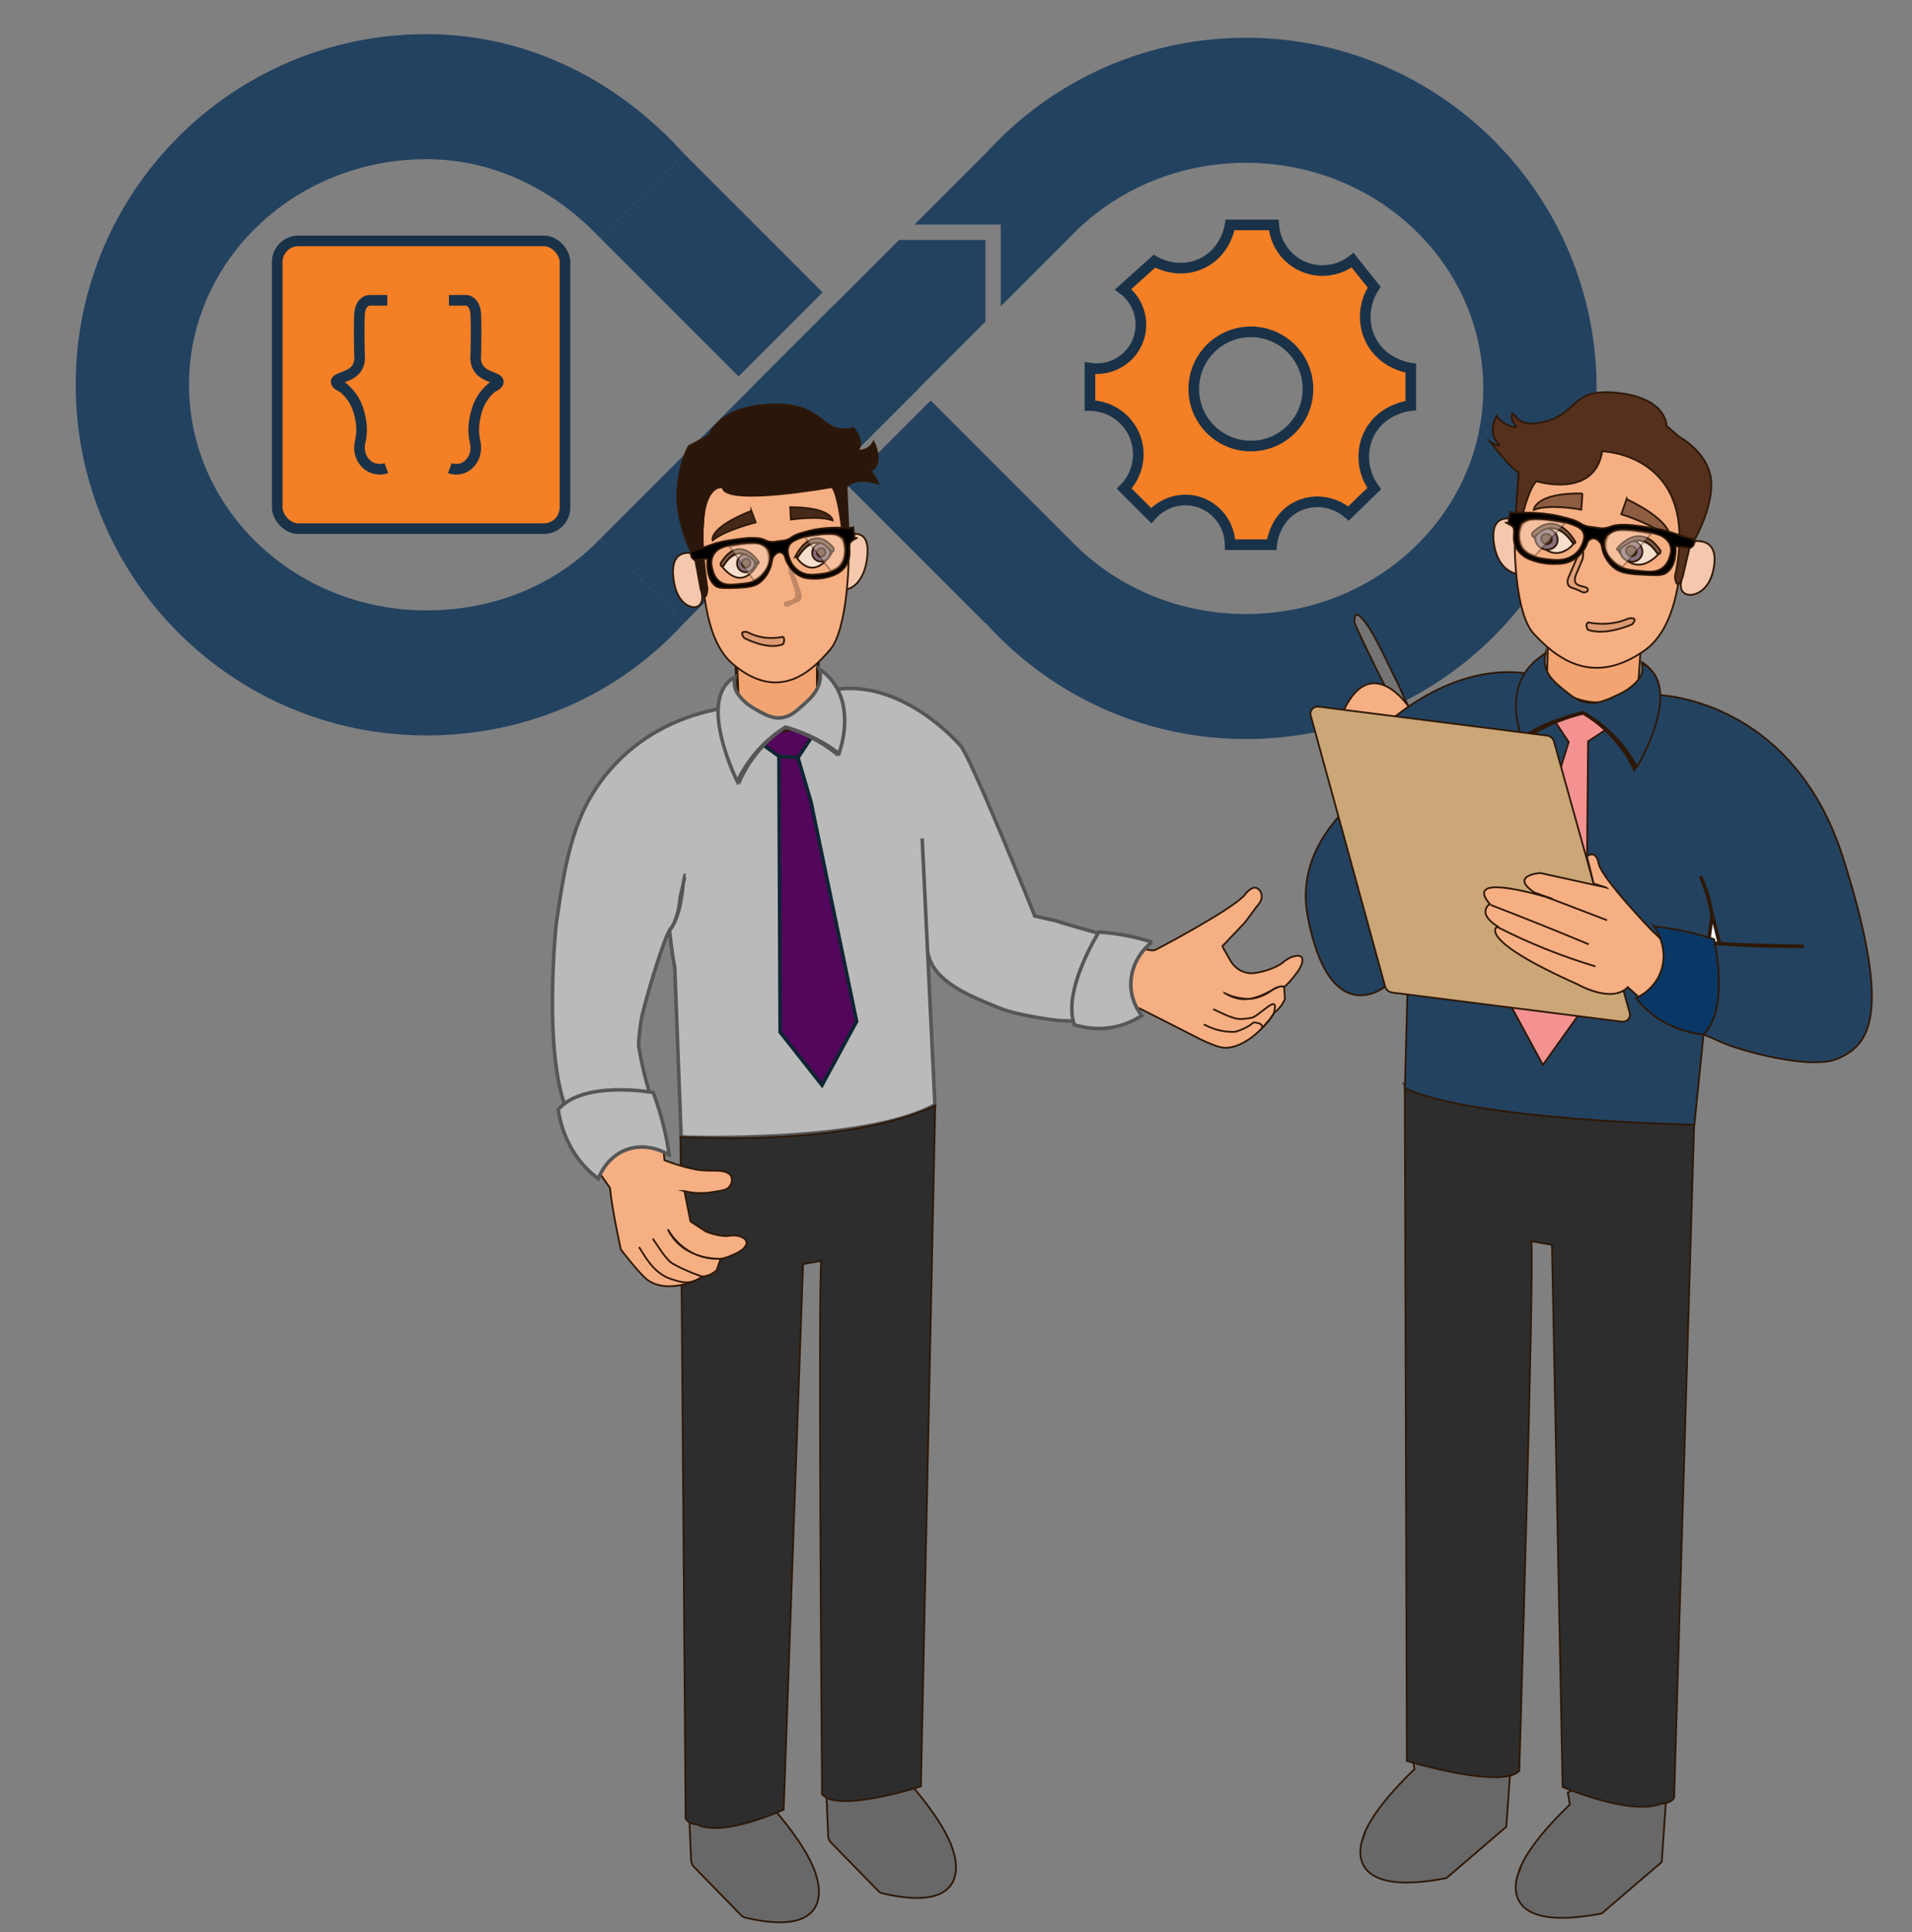
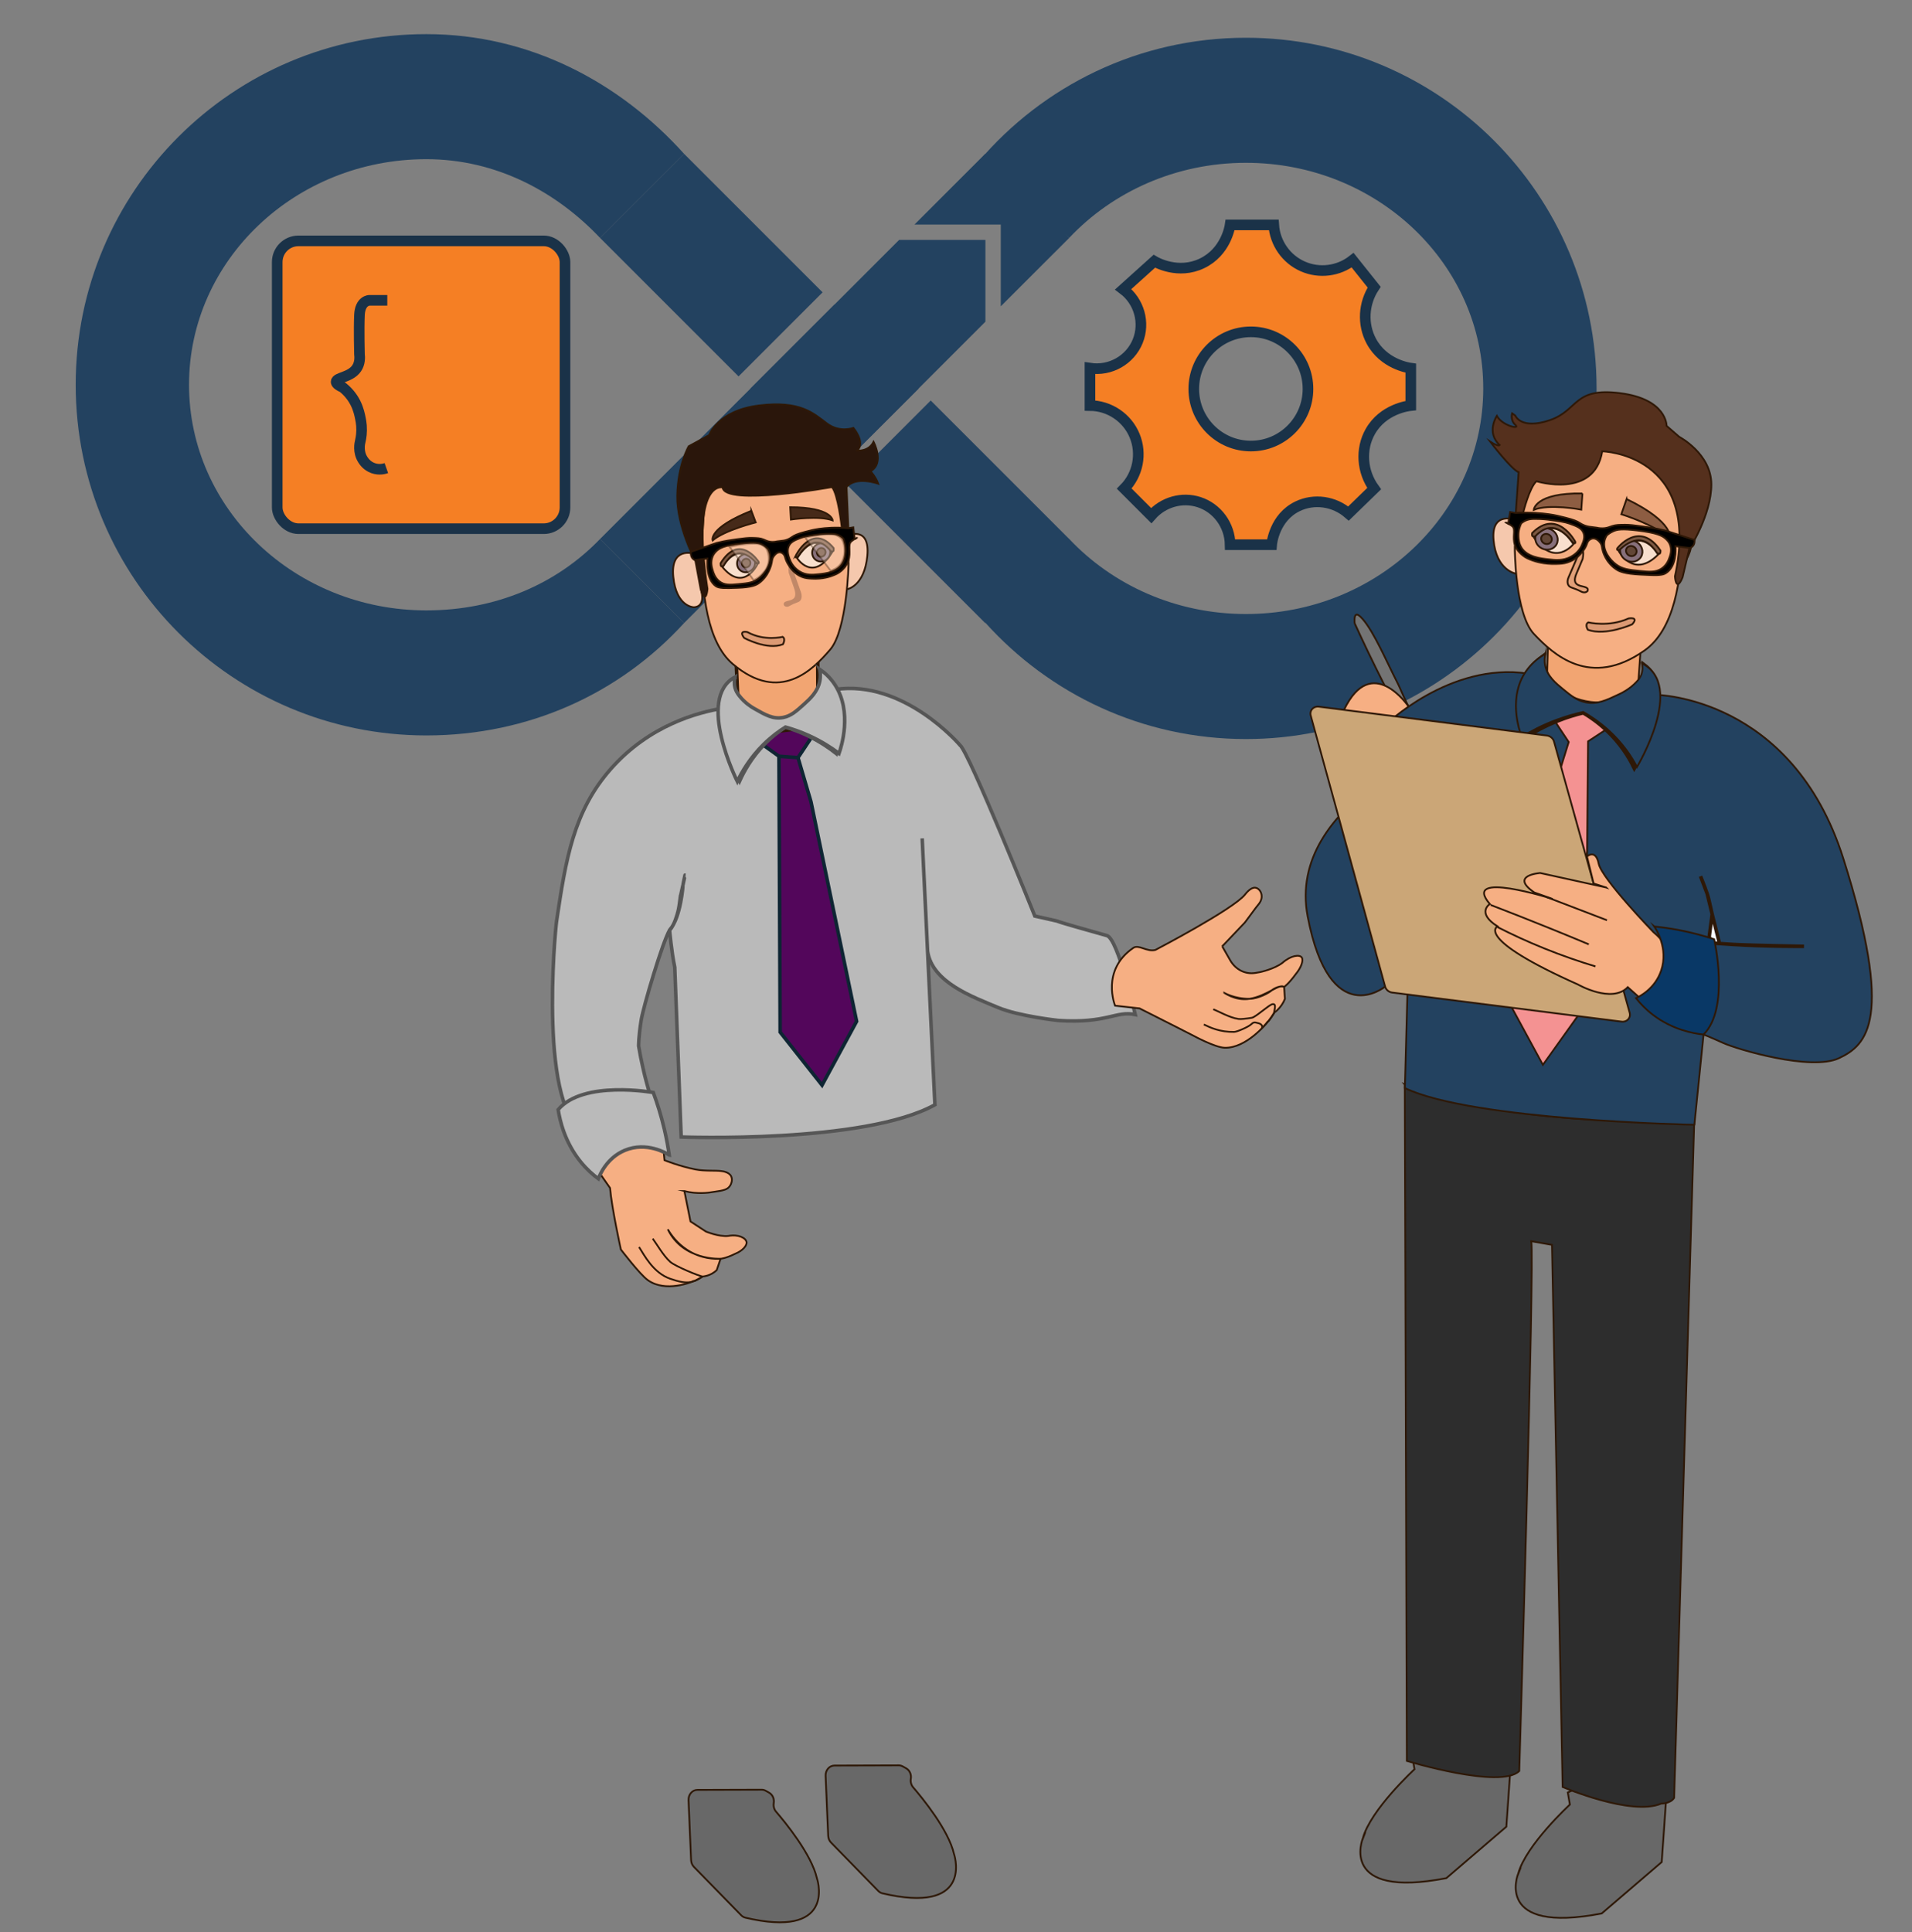
<svg xmlns="http://www.w3.org/2000/svg" id="Layer_1" data-name="Layer 1" viewBox="0 0 1079.68 1091">
  <rect x="0" y="0" width="1079.68" height="1091" fill="#808080" stroke="none" />
  <defs>
    <style>
      .cls-1 {
        fill: #747474;
      }

      .cls-1, .cls-2, .cls-3, .cls-4, .cls-5, .cls-6, .cls-7, .cls-8, .cls-9, .cls-10, .cls-11, .cls-12, .cls-13, .cls-14, .cls-15, .cls-16, .cls-17, .cls-18, .cls-19, .cls-20, .cls-21, .cls-22, .cls-23, .cls-24, .cls-25, .cls-26, .cls-27, .cls-28, .cls-29 {
        stroke-miterlimit: 10;
      }

      .cls-1, .cls-2, .cls-3, .cls-4, .cls-5, .cls-6, .cls-8, .cls-9, .cls-10, .cls-11, .cls-13, .cls-14, .cls-15, .cls-16, .cls-17, .cls-18, .cls-19, .cls-20, .cls-21, .cls-22, .cls-23, .cls-24, .cls-25, .cls-27, .cls-28, .cls-29 {
        stroke: #2e1807;
      }

      .cls-2, .cls-6, .cls-12, .cls-26 {
        stroke-width: 2px;
      }

      .cls-2, .cls-18 {
        fill: #f2a572;
      }

      .cls-3 {
        fill: #87707b;
      }

      .cls-4 {
        fill: #dc9a74;
      }

      .cls-5 {
        fill: #f49292;
      }

      .cls-6, .cls-10 {
        fill: #f8f8fe;
      }

      .cls-30 {
        fill: #c18868;
      }

      .cls-7 {
        fill: #f57f24;
        stroke: #1a3248;
        stroke-width: 6px;
      }

      .cls-31, .cls-25 {
        fill: #234260;
      }

      .cls-9 {
        fill: #7c5842;
      }

      .cls-10 {
        stroke-width: 3px;
      }

      .cls-11 {
        fill: #2a160b;
      }

      .cls-12 {
        fill: #bababa;
        stroke: #565656;
      }

      .cls-13 {
        fill: #cba677;
      }

      .cls-14 {
        fill: #2d2d2d;
      }

      .cls-15 {
        fill: #093866;
      }

      .cls-16 {
        fill: #686868;
      }

      .cls-17 {
        fill: #f6af83;
      }

      .cls-19 {
        fill: #e19f77;
      }

      .cls-20 {
        fill: none;
      }

      .cls-21, .cls-22 {
        fill: #f8dfcd;
      }

      .cls-22 {
        opacity: .36;
      }

      .cls-23 {
        fill: #462a19;
      }

      .cls-24 {
        fill: #55301d;
      }

      .cls-26 {
        fill: #53065b;
        stroke: #0e2533;
      }

      .cls-27 {
        fill: #f5c8ad;
      }

      .cls-28 {
        fill: #8d5d42;
      }

      .cls-29 {
        fill: #624636;
      }
    </style>
  </defs>
  <g>
    <path class="cls-31" d="M386.28,351.81l-47.46-47.46c-24.5,25.48-58.91,40.31-98.08,40.31-74.01,0-134-57.04-134-127.39s59.99-127.39,134-127.39c39.56,0,73.55,18.52,98.08,44.43l47.46-47.46h0c-36.24-40.28-87.08-67.58-145.54-67.58-109.35,0-198,88.65-198,198s88.65,198,198,198c57.95,0,109.33-23.78,145.54-63.46h0Z" />
    <path class="cls-31" d="M603.78,134.31c24.53-26.01,60.15-42.38,99.79-42.38,74.01,0,134,57.04,134,127.39s-59.99,127.39-134,127.39c-39.71,0-75.38-16.43-99.92-42.52l-47.33,47.33h0c36.25,40.35,88.74,65.79,147.25,65.79,109.35,0,198-88.65,198-198S812.92,21.32,703.57,21.32c-60.56,0-114.76,27.2-151.08,70.04" />
    <rect class="cls-31" x="507.39" y="233.67" width="67.11" height="110.62" transform="translate(-45.9 467.15) rotate(-45)" />
    <g>
      <rect class="cls-31" x="368.11" y="94.38" width="67.11" height="110.62" transform="translate(11.8 327.86) rotate(-45)" />
      <rect class="cls-31" x="437.75" y="185.76" width="67.11" height="67.16" transform="translate(-17.05 397.51) rotate(-45)" />
    </g>
    <path class="cls-7" d="M774.37,192.65c-5.11-9.52-4.48-21.25,1.6-30.49-4.05-5.08-8.1-10.16-12.15-15.24-8.02,6.25-18.85,7.61-28.14,3.52-9.39-4.14-15.73-13.19-16.42-23.45h-24.62c-.16,1.12-2.41,15.21-15.83,21.69-13.51,6.53-26.02-.61-26.97-1.17-5.86,5.28-11.73,10.55-17.59,15.83,9.06,6.81,12.42,18.91,8.21,29.31-4.31,10.64-15.52,17-26.97,15.24v21.11c11.03,.1,20.99,6.81,25.21,17,4.23,10.21,1.91,22.03-5.86,29.9,5.08,5.08,10.16,10.16,15.24,15.24,6.76-7.7,17.4-10.7,26.97-7.62,10.27,3.3,17.41,13,17.59,24.04h23.45c.05-.65,1.5-15.36,14.66-21.69,9.34-4.49,20.68-2.89,28.73,4.1,4.83-4.69,9.66-9.38,14.49-14.07-6.96-9.66-7.81-22.3-2.18-32.24,7.23-12.77,21.43-14.51,22.86-14.66v-21.11c-1.44-.2-15.35-2.33-22.28-15.24Zm-68.01,59.21c-17.81,0-32.25-14.44-32.25-32.25s14.44-32.24,32.25-32.24,32.24,14.44,32.24,32.24-14.44,32.25-32.24,32.25Z" />
    <g>
      <rect class="cls-7" x="156.54" y="136.01" width="162.51" height="162.51" rx="12" ry="12" />
      <path class="cls-7" d="M218.7,169.58h-10.11s-5.23,0-5.6,8.29c-.37,8.29,0,21.97,0,21.97,.26,2.19,.26,5.34-1.53,8.03-3.51,5.28-11.54,5.16-11.64,7.69-.03,.71,.57,1.79,3.79,3.21,3.98,3.26,6.06,6.69,7.1,8.75,1.78,3.54,2.46,6.93,2.84,8.89,.19,.96,.44,2.26,.57,3.96,.28,3.69-.19,6.77-.69,8.88-.24,.94-1.42,5.87,1.52,10.4,.58,.89,2.28,3.43,5.7,4.67,3.54,1.28,6.61,.32,7.52,0" />
-       <path class="cls-7" d="M253.5,169.58h9.78s5.06,0,5.41,8.29c.35,8.29,0,21.97,0,21.97-.25,2.19-.25,5.34,1.48,8.03,3.4,5.28,11.16,5.16,11.25,7.69,.03,.71-.55,1.79-3.67,3.21-3.85,3.26-5.86,6.69-6.86,8.75-1.73,3.54-2.38,6.93-2.75,8.89-.18,.96-.43,2.26-.56,3.96-.28,3.69,.19,6.77,.67,8.88,.23,.94,1.37,5.87-1.47,10.4-.56,.89-2.21,3.43-5.51,4.67-3.42,1.28-6.39,.32-7.27,0" />
    </g>
    <g>
      <polygon class="cls-31" points="556.45 126.79 565.12 126.79 565.12 135.46 565.12 172.97 603.79 134.31 556.33 86.85 516.39 126.79 556.45 126.79" />
      <polygon class="cls-31" points="556.45 135.46 507.72 135.46 338.82 304.36 386.28 351.81 556.45 181.64 556.45 135.46" />
    </g>
  </g>
  <g>
    <path class="cls-16" d="M857.29,1057.99s-13.99,34.31,47.19,22.45l33.87-29.04,2.92-41.59-48.7-1.07-7.26,3.39,1.17,6.82s-24.74,22.75-29.2,39.05Z" />
    <path class="cls-16" d="M769.55,1038.05s-13.99,34.31,47.19,22.45l33.87-29.04,2.92-41.59-48.7-1.07-7.26,3.39,1.17,6.82s-24.74,22.75-29.2,39.05Z" />
    <path class="cls-1" d="M764.95,351.96c-.09-.96-.38-4.46,.96-4.88,.66-.2,1.69,.34,3.44,2.31,6.52,7.37,13.75,24.41,19.33,35.28,2.76,5.38,4.7,11.11,7.9,16.28,.72,1.17,1.9,2.96,2.35,5.53,0,0,.23,1.29,0,6.75h0l-3.54-.65h0c-4.89-8.91-9.78-18.15-14.63-27.74-5.68-11.24-10.94-22.22-15.81-32.89Z" />
    <path class="cls-14" d="M793.26,612.39l1.16,381.92s52.97,16.12,63.49,5.69c0,0,8.69-288.91,6.78-299.15l11.7,2.07,6.01,306.1s38.83,16.65,55.69,9.37c0,0,5.18,.07,7.27-3.2l11.35-382.1s-105.92,4.23-163.46-20.71Z" />
    <path class="cls-17" d="M795.41,398.98s-20.75-30.84-36.48,1.85c-15.73,32.69,27.3,5.59,27.3,5.59l9.18-7.44Z" />
    <path class="cls-25" d="M956.77,635.09h0s-125.38-2.36-163.46-20.71l2.31-85.89-13.46,28.6s-31.26,25.54-43.73-39.62c-12.47-65.16,83.21-98.92,83.21-98.92l-40-8.6s36.87-36.3,81.08-29.63c44.21,6.68,72.67,12.05,72.67,12.05,0,0,76.5,.87,105.43,92.18,28.92,91.31,13.36,105.52-2.35,112.94-15.71,7.42-57.31-4.91-65.42-8.58-8.11-3.67-11.09-4.75-11.09-4.75l-5.17,50.92Z" />
-     <path class="cls-27" d="M955.52,305.82s14.68-3.52,12.45,13.29c-2.24,16.81-13.41,16.81-13.41,16.81,0,0-7.51,.33-4.91-8.82l-1.83-2.96,4.38-18.77,3.32,.45Z" />
+     <path class="cls-27" d="M955.52,305.82c-2.24,16.81-13.41,16.81-13.41,16.81,0,0-7.51,.33-4.91-8.82l-1.83-2.96,4.38-18.77,3.32,.45Z" />
    <path class="cls-27" d="M856.28,293.76s-14.39-5.92-12.89,11.2c1.5,17.12,12.57,18.95,12.57,18.95,0,0,7.43,1.57,5.23-7.98l1.94-2.65-3.54-19.42-3.31-.1Z" />
    <polygon class="cls-18" points="874.05 365.56 873.4 389.23 889.78 403.27 923.58 407.55 926.29 368.88 874.05 365.56" />
    <path class="cls-17" d="M855.39,309.59s.08,37.07,10.86,48.44c10.77,11.37,31.56,31,62.38,9.28,33.48-23.6,17.15-111.62,17.15-111.62l-86.07-7.51-4.31,61.42Z" />
    <path class="cls-19" d="M890.67,314.56l-4.98,11.52c-.97,2.34-.36,3.75-.13,4.19,.94,1.82,2.67,1.36,7.12,3.68,.42,.22,1.36,.72,2.4,.53,.6-.11,1.03-.42,1.29-.65,.14-.25,.35-.71,.2-1.19-.54-1.77-5.04-1.19-6.66-3.27-.67-.86-1.1-2.5,.49-5.96l3.32-7.85s.5-2.62,.23-4.51c-.26-1.89-3.28,3.52-3.28,3.52Z" />
    <path class="cls-24" d="M860.17,289.32s3.46-13.97,7.44-17.59c0,0,32.76,10.18,37.15-16.91,0,0,56.16,1.38,41.07,70.65,0,0,.57,9.48,4.3,.55l3.76-15.99s12.5-19.15,12.48-36.51c-.02-17.36-18.11-26.85-18.11-26.85l-7.16-6.2s.29-15.11-26.29-18.48c-26.58-3.37-23.31,9.69-39.67,15.27-16.36,5.57-19.5-2.62-19.5-2.62l-1.77-1.25s-1.2,3.82,1.86,6.56c3.06,2.74-7.48,.52-10.49-5.15,0,0-6.24,9.36,1.63,16.53,0,0-.7,1.09-5.44-2.01,0,0,12.06,15.86,16.14,17.3l-1.62,23.07,4.21-.35Z" />
    <path class="cls-5" d="M906.71,412.09l-9.95,6.53-1.33,153.95-3.37-.43-20.81,29.13-19.71-36.32,26.73-121.62,7.55-24.34-6.93-10.44s-6.79-11.3,14.56-6.39c21.35,4.91,13.25,9.91,13.25,9.91Z" />
    <path class="cls-10" d="M928.6,376.12c.23,1.28,.31,2.58,.22,3.88-.82,11.63-14.51,19.41-30.59,17.37-16.08-2.04-28.45-13.12-27.63-24.75,.03-.38,.07-.75,.12-1.12-2.17,1.65-4.34,3.7-6.27,6.26-11.47,15.23-4.74,35.3-3.59,38.55,4.81-3.18,10.91-6.61,18.34-9.59,5.36-2.15,10.4-3.66,14.9-4.73,3.91,2.31,8.56,5.52,13.25,9.91,8.13,7.62,12.87,15.5,15.55,20.94,0,0,24.55-42.41,5.7-56.74Z" />
    <path class="cls-25" d="M872.7,369.13c-3.31,1.9-6.89,4.59-9.89,8.41-11.91,15.17-4.74,35.3-3.52,38.56,5.02-3.15,11.39-6.55,19.15-9.48,5.6-2.11,10.87-3.59,15.58-4.64,4.11,2.33,9,5.58,13.94,10.01,8.56,7.68,13.58,15.6,16.42,21.06,0,0,27.71-46.04,2.77-58.48,.29,1.32,.6,3.61-.26,6.12-.52,1.52-1.35,2.8-2.83,4.37-3.77,4.02-8.14,6.16-9.39,6.75-7.7,3.66-12.71,6.04-19.16,4.77-4.97-.98-8.19-3.61-12.97-7.53-3.95-3.23-8.72-7.14-9.99-13.17-.61-2.86-.23-5.26,.15-6.76Z" />
    <path class="cls-13" d="M877.51,418.7l42.74,153.17c.79,2.84-1.53,5.39-4.55,5l-129.56-16.42c-1.89-.24-3.48-1.59-3.97-3.36l-42.03-153.08c-.78-2.83,1.54-5.37,4.56-4.99l128.85,16.33c1.88,.24,3.47,1.58,3.96,3.35Z" />
    <path class="cls-17" d="M906.98,501.13l-37.24-8.18s-17.6,1.23-3.33,10.98l10.36,3.67s-52.05-16.59-35.49,2.86c0,0-7.83,4.89,4.33,12.61,0,0-13.48,6.53,45.43,32.82,0,0,19.14,10.96,28.14,1.51l11.53,10.28s26.82-21.6,2.91-41.4c0,0-29.19-30.17-30.86-38.62-1.67-8.45-6.63-4.08-6.63-4.08l3.76,15.3,7.1,2.26Z" />
    <path class="cls-21" d="M866.2,303.51s10.79-13.93,22.27,3.71c0,0-10.45,13.48-22.27-3.71Z" />
    <ellipse class="cls-3" cx="873.26" cy="304.31" rx="5.94" ry="6.44" transform="translate(198.8 936.99) rotate(-62.38)" />
    <ellipse class="cls-29" cx="873.26" cy="304.31" rx="2.82" ry="3.05" transform="translate(198.8 936.99) rotate(-62.38)" />
    <path class="cls-9" d="M889.52,305.87s-10.1-19.16-24.33-4.88c-.19,1.22,.02,1.68,.29,1.85,.41,.24,1.86-.04,1.4,0,1.77-1.81,2.86-2.49,2.87-2.49h0c.57-.43,1.96-1.47,3.76-1.96,0,0,1.52-.42,3.43-.26,3.16,.26,7.31,3.02,10.6,7.51,.8,.84,1.53,1.3,1.84,1.13,.07-.04,.26-.18,.14-.88Z" />
    <path class="cls-21" d="M936.34,313.14s-8.61-16.38-22.25-1.94c0,0,8.33,15.86,22.25,1.94Z" />
    <ellipse class="cls-3" cx="921.14" cy="311.12" rx="5.94" ry="6.41" transform="translate(200.08 963.32) rotate(-60.79)" />
    <ellipse class="cls-29" cx="921.14" cy="311.12" rx="2.81" ry="3.04" transform="translate(200.08 963.32) rotate(-60.79)" />
    <path class="cls-9" d="M913.24,309.62s12.52-16.29,24.43,1.29c.01,1.25-.25,1.65-.54,1.74-.43,.14-1.81-.51-1.37-.35-1.47-2.22-2.44-3.16-2.46-3.17h0c-.5-.57-1.71-1.93-3.4-2.87,0,0-1.42-.79-3.31-1.12-3.12-.54-7.56,1.13-11.39,4.73-.9,.62-1.67,.89-1.95,.65-.06-.05-.23-.25-.02-.9Z" />
    <path class="cls-28" d="M893.57,278.64l-.64,9.13s-18.09-3.47-26.84,.13c0,0,.65-9.72,27.49-9.26Z" />
    <path class="cls-28" d="M918.51,281.8l-2.98,8.56s19.88,6.17,27.41,13.91c0,0,3.2-9.09-24.43-22.46Z" />
    <g>
      <path class="cls-8" d="M851.66,295.74l.02-.11c-.93-.5-1.7-.81-1.71-.78,0,.02,1.69,.89,1.69,.89Z" />
      <path class="cls-8" d="M956.87,304.87c-5.44-1.76-10.87-3.52-16.31-5.27-1.12-.26-2.61-.6-4.38-.95-1.14-.23-4.02-.78-8.48-1.37-4.92-.65-7.38-.98-9.95-.97-3.47,.02-5.2,.03-7.39,.73-1.37,.44-2.33,.96-4.12,1.18-1.88,.23-3.52-.02-4.62-.28l-3.28-.42c-1.17-.11-2.9-.41-4.76-1.34-.74-.37-1.22-.7-1.49-.87-1.56-1.02-3.55-1.83-8.06-2.98-3.31-.84-5.61-1.43-9.32-1.96-4.16-.6-10.58-1.2-18.76-.71l-3.22-.55-1.07,6.52c.19,.1,.39,.21,.59,.33,.88,.53,1.56,1.06,1.79,1.25,2.08,1.8-.21,6.03,1.46,10.67,1.14,3.17,3.64,5.14,4.5,5.82,1.78,1.4,3.37,2,5.39,2.74,1.41,.52,6.41,2.21,13.34,1.98,2.33-.07,4.1-.13,6.3-.81,4.83-1.5,7.62-4.78,8.91-6.58,.53-.66,1.11-1.5,1.6-2.54,.8-1.67,.72-2.45,1.63-3.32,.23-.22,1.18-1.14,2.56-1.15,2.19-.02,3.78,2.24,4,2.57,1.1,1.57,.65,2.36,1.51,5.04,.11,.35,.85,2.62,2.41,4.91,.19,.27,2.06,3.06,5.1,5.01,1.79,1.15,4.56,2.46,13.74,2.92,7.85,.39,11.77,.59,13.96-.69,6.45-3.77,5.82-13.8,5.69-15.38,2.69,.34,5.38,.68,8.07,1.02,.42-.13,.96-.38,1.45-.83,1.47-1.35,1.24-3.4,1.19-3.73Zm-63.5,2.76c-1.77,4.16-5.25,6.2-6.46,6.83-4.37,2.3-8.7,1.81-12.5,1.38-4.48-.5-11.96-1.34-15.22-6.5-1.58-2.5-1.69-5.26-1.74-6.55-.13-3.38,.9-5.93,1.56-7.27,.68-.58,1.77-1.38,3.32-1.92,1.4-.49,2.67-.59,4.69-.58,3.94,0,6.96,.39,7.1,.41,6.21,.81,9.32,1.22,12.14,2.22,3.77,1.35,6.5,2.32,7.72,4.8,1.3,2.65,.11,5.44-.63,7.17Zm49.27,7.47c-.43,1.16-1.46,3.96-4.26,5.89-3.39,2.33-7.29,1.93-12.5,1.4-6.19-.63-9.68-.99-13.27-3.65-3.68-2.73-7.54-7.93-6.63-13.03,.27-1.5,.89-2.65,1.4-3.43,.78-.68,1.99-1.59,3.65-2.33,2.14-.96,4.72-1.49,13.66-.41,11.05,1.33,14.06,2.98,15.99,4.74,1.18,1.08,1.77,2.02,2.11,2.7,1.63,3.3,.42,6.6-.15,8.13Z" />
    </g>
-     <path class="cls-22" d="M866.88,313.7c-1.43-.36-4.19-1.3-6.3-3.74,0,0-4.22-4.88-1.57-12.16,.39-1.06,.91-1.7,1.06-1.88,.21-.25,1.17-1.33,3.35-2.03,1.13-.37,2.34-.55,5.15-.48,3,.08,5.3,.37,6.01,.47,2.3,.3,5.37,.78,9.04,1.54-5.58,6.09-11.15,12.18-16.73,18.27Z" />
-     <path class="cls-22" d="M916.3,319.96c-1.43-.36-4.29-2.08-6.4-4.52,0,0-5.03-4.21-2.38-11.49,.39-1.06,.91-1.7,1.06-1.88,.21-.25,1.17-1.33,3.35-2.03,1.13-.37,2.34-.55,5.15-.48,3,.08,5.3,.37,6.01,.47,2.3,.3,5.37,.78,9.04,1.54-5.58,6.09-10.25,12.3-15.83,18.39Z" />
    <path class="cls-4" d="M896.93,351.43s11.57,2.84,22.68-2.22c0,0,6.11-1.19,2.06,3.3,0,0-14.75,6.76-25.03,3.1,0,0-1.95-3.09,.29-4.18Z" />
    <path class="cls-20" d="M907.44,519.62c-5.82-2.24-11.66-4.49-17.51-6.73-5.5-2.11-11-4.21-16.49-6.3" />
    <path class="cls-20" d="M897.18,533.23c-7.13-2.98-14.34-5.96-21.63-8.91-11.41-4.62-22.7-9.08-33.85-13.36" />
    <path class="cls-20" d="M900.95,545.69c-8.93-2.68-18.65-6-28.93-10.16-9.74-3.94-18.6-8.06-26.55-12.12" />
    <path class="cls-6" d="M964,504.61s-3.73-9.81-3.73-9.81h0s2.35,5.73,3.73,9.81c1.06,3.15,.91,3.46,2.83,11.61,0,0,.22,.94,4.14,16.56h0s7.06,.47,7.38,.49c3.67,.24,13.49,.59,40.34,1.09,0,0-21.59,.13-40.34-1.09-2.02-.13-12.19-.81-12.19-.81,0,0-.38-1.43-.98-3.65,.55-4.19,1.11-8.39,1.66-12.58-.94-3.87-1.88-7.74-2.83-11.61Z" />
    <path class="cls-15" d="M934.18,523.16c4.28,.42,8.92,1.06,13.85,2,7.44,1.42,14.11,3.25,19.92,5.17,0,0,9.03,38.88-6.01,53.84-5.78-.63-17.51-2.72-28.59-11.18-4.13-3.16-7.24-6.49-9.53-9.39,1.95-.91,10.83-5.28,14.26-15.69,4.12-12.45-2.94-23.32-3.91-24.76Z" />
  </g>
  <g>
    <path class="cls-12" d="M378.22,525.01c-3.98,6.49-14.96,43.57-16.13,50.95-1.58,9.93-1.45,14.73-1.45,14.73,2.94,17.32,6.8,28.38,6.8,28.38-5.52,16.48-23.19,26.71-35.9,21.41-27.9-11.62-18.07-114.8-17.27-120.21,5.17-34.95,9.55-62.12,30.57-86.01,22.12-25.14,49.78-32.01,62.63-34.22,0,0,25.07-4.85,64-10.71,38.93-5.86,70.61,31.4,70.61,31.4,4.85,3.43,42.27,96.51,42.27,96.51l12.41,2.79c2.95,1.18,15.72,4.7,28.3,8.26,6.27,1.78,16,44.59,16,44.59-10.99-2.27-15.81,5.13-43.36,3.35,0,0-22.42-2.42-34.08-7.32-14.14-5.94-37.26-14.08-39.83-31.82l-3.05-63.7,7.2,150.43c-39.74,22.07-143.29,18.19-143.29,18.19l-3.63-95.89c-1.81-8.36-2.91-20.85-2.91-20.85,2.76-2.9,4.31-8.97,4.72-10.53,1.03-3.92,1.23-8.93,1.61-9.51,0,0,2.47-11.04,2.38-11.1-.07-.04-1.13,5.47-1.13,5.47,.06-.28-1.17,18.37-7.46,25.4Z" />
    <path class="cls-16" d="M461.42,1060.97c.74,2.43,9.39,33.59-40.53,21.85-.88-.21-1.7-.68-2.36-1.36l-26.69-27.33c-.96-.98-1.53-2.34-1.59-3.78l-1.45-33.92c-.13-3.14,2.14-5.77,5-5.77l36.29-.11c.8,0,1.59,.21,2.3,.61l1.9,1.07c1.97,1.11,3.05,3.52,2.64,5.92h0c-.29,1.74,.19,3.52,1.29,4.8,5.16,5.98,20.02,24.09,23.09,37.66,.03,.12,.06,.23,.09,.35Z" />
    <path class="cls-16" d="M538.83,1047.23c.74,2.43,9.39,33.59-40.53,21.85-.88-.21-1.7-.68-2.36-1.36l-26.69-27.33c-.96-.98-1.53-2.34-1.59-3.78l-1.45-33.92c-.13-3.14,2.14-5.77,5-5.77l36.29-.11c.8,0,1.59,.21,2.3,.61l1.9,1.07c1.97,1.11,3.05,3.52,2.64,5.92h0c-.29,1.74,.19,3.52,1.29,4.8,5.16,5.98,20.02,24.09,23.09,37.66,.03,.12,.06,.23,.09,.35Z" />
-     <path class="cls-14" d="M528.1,624.28l-8.07,384.39s-46.79,15.2-55.83,4.49c0,0-2.29-290.96-.42-301.23l-10.31,1.86-10.93,307.98s-34.39,16-49.05,8.35c0,0-4.55-.03-6.33-3.36l-2.9-384.81s92.89,6.31,143.84-17.67Z" />
    <g>
      <path class="cls-26" d="M430.11,420.04l9.75,6.98,.68,155.78,23.65,29.93,19.53-36.01-25.78-124.01-7.32-24.9,6.85-10.3s6.72-11.18-14.29-7c-21.01,4.18-13.06,9.54-13.06,9.54Z" />
      <path class="cls-26" d="M450.62,427.8l-10.75-.79,10.75,.79Z" />
    </g>
    <g>
      <path class="cls-27" d="M391.36,312.55s-12.82-3.83-11.17,13.13c1.65,16.96,11.46,17.18,11.46,17.18,0,0,6.59,.48,4.47-8.78l1.66-2.94-3.5-18.97-2.92,.38Z" />
      <path class="cls-27" d="M478.67,302.35s12.74-5.68,11.11,11.52c-1.63,17.2-11.38,18.83-11.38,18.83,0,0-6.55,1.43-4.45-8.14l-1.65-2.7,3.47-19.48,2.91-.04Z" />
      <polygon class="cls-2" points="461.76 374.27 461.88 398.11 447.25 411.92 417.51 415.57 415.84 376.6 461.76 374.27" />
      <path class="cls-17" d="M479.17,318.3s-.76,37.31-10.42,48.54c-9.67,11.23-28.27,30.59-54.92,8.12-28.95-24.41-12.99-112.68-12.99-112.68l75.68-5.88,2.65,61.9Z" />
      <path class="cls-30" d="M448.11,322.62l4.16,11.69c.81,2.37,.24,3.78,.03,4.22-.86,1.81-2.37,1.32-6.31,3.56-.38,.21-1.21,.7-2.12,.48-.53-.13-.9-.45-1.12-.68-.12-.25-.29-.72-.15-1.2,.51-1.77,4.44-1.1,5.91-3.17,.6-.85,1.01-2.5-.32-6.01l-2.77-7.97s-.39-2.65-.12-4.54c.27-1.9,2.82,3.61,2.82,3.61Z" />
      <path class="cls-11" d="M475.34,297.8s-2.13-19.06-5.55-22.77c0,0-60.44,10.93-61.74,.19,0,0-17.92-4.57-8.55,57.3,0,0-.68,9.54-3.79,.46l-3-16.17s-10.62-19.52-10.28-36.99c.34-17.47,6.48-27.84,6.48-27.84l11.56-6.29s4.78-13.87,28.17-16.74c23.39-2.87,30.72,4.48,38.34,10.17,7.31,5.46,14.93,2.49,14.93,2.49,0,0,7.07,8.37,2.09,12.83,0,0,6.55,.67,9.3-4.98,0,0,6.43,12.14-1.73,16.61,0,0,2.99,3.2,4.35,7.06,0,0-12.47-4.48-17.87,1.86l1,23.25-3.69-.43Z" />
      <path class="cls-12" d="M413.68,383.83c-.22,1.28-.32,2.59-.26,3.91,.5,11.72,12.38,19.82,26.53,18.08,14.15-1.74,25.21-12.65,24.71-24.38-.02-.38-.05-.76-.09-1.13,1.87,1.71,3.74,3.81,5.38,6.43,9.78,15.55,3.51,35.62,2.44,38.87-4.16-3.29-9.46-6.87-15.92-10.01-4.66-2.26-9.06-3.88-12.99-5.05-3.47,2.25-7.61,5.39-11.81,9.72-7.27,7.51-11.58,15.35-14.03,20.78,0,0-20.76-43.16-3.95-57.22Z" />
      <path class="cls-12" d="M462.88,377.89c2.87,1.97,5.96,4.75,8.53,8.66,10.18,15.5,3.51,35.62,2.37,38.88-4.35-3.27-9.87-6.81-16.63-9.91-4.87-2.24-9.48-3.83-13.59-4.97-3.65,2.27-8,5.44-12.42,9.8-7.65,7.56-12.2,15.44-14.8,20.88,0,0-23.47-46.88-1.35-58.91-.28,1.32-.59,3.62,.11,6.17,.43,1.54,1.14,2.84,2.4,4.45,3.24,4.12,7.03,6.36,8.11,6.98,6.69,3.83,11.05,6.32,16.73,5.18,4.38-.89,7.26-3.48,11.53-7.33,3.52-3.18,7.78-7.02,9.02-13.06,.58-2.86,.3-5.29,0-6.8Z" />
      <path class="cls-21" d="M469.79,311.97s-9.22-14.23-19.61,3.3c0,0,8.93,13.77,19.61-3.3Z" />
      <ellipse class="cls-3" cx="463.75" cy="311.91" rx="5.27" ry="5.05" transform="translate(-66.06 489.84) rotate(-52.49)" />
      <ellipse class="cls-29" cx="463.75" cy="311.91" rx="2.5" ry="2.39" transform="translate(-66.06 489.84) rotate(-52.49)" />
      <path class="cls-9" d="M449.28,313.89s9.22-19.09,21.45-4.44c.14,1.23-.05,1.69-.29,1.85-.36,.24-1.63-.08-1.23-.03-1.52-1.86-2.46-2.56-2.47-2.57h0c-.49-.45-1.69-1.51-3.26-2.05,0,0-1.33-.45-3.01-.33-2.78,.2-6.47,2.89-9.44,7.35-.72,.83-1.36,1.28-1.63,1.1-.06-.04-.23-.19-.11-.89Z" />
      <path class="cls-21" d="M408.05,320.3s7.86-16.32,19.57-1.52c0,0-7.61,15.8-19.57,1.52Z" />
      <ellipse class="cls-3" cx="421.3" cy="317.95" rx="5.26" ry="5.03" transform="translate(-76.52 493.35) rotate(-56.45)" />
      <ellipse class="cls-29" cx="421.3" cy="317.95" rx="2.49" ry="2.38" transform="translate(-76.52 493.35) rotate(-56.45)" />
      <path class="cls-9" d="M428.39,317.21s-10.69-16.64-21.47,.83c-.03,1.26,.19,1.66,.44,1.76,.38,.15,1.6-.48,1.21-.33,1.33-2.21,2.2-3.13,2.21-3.14h0c.45-.56,1.54-1.91,3.04-2.82,0,0,1.27-.77,2.93-1.06,2.75-.48,6.61,1.29,9.91,4.98,.78,.65,1.45,.93,1.7,.69,.06-.05,.21-.24,.03-.9Z" />
      <path class="cls-23" d="M446.23,286.41l.39,6.95s15.94-2.37,23.56,.49c0,0-.39-7.39-23.95-7.44Z" />
      <path class="cls-23" d="M424.28,288.44l2.45,6.54s-17.56,4.39-24.31,10.16c0,0-2.64-6.95,21.86-16.7Z" />
      <g>
        <path class="cls-8" d="M482.69,304.43v-.11c.81-.49,1.49-.78,1.5-.76,0,.02-1.5,.86-1.5,.86Z" />
        <path class="cls-8" d="M390.18,311.58c4.8-1.66,9.61-3.33,14.41-4.99,.98-.24,2.3-.55,3.86-.87,1.01-.2,3.54-.7,7.47-1.21,4.33-.56,6.5-.84,8.75-.78,3.04,.08,4.56,.13,6.47,.88,1.2,.47,2.03,1.01,3.6,1.27,1.65,.27,3.09,.05,4.06-.19l2.88-.35c1.03-.09,2.55-.35,4.2-1.25,.65-.36,1.08-.68,1.32-.85,1.39-.99,3.15-1.77,7.13-2.84,2.92-.79,4.95-1.33,8.21-1.8,3.66-.52,9.3-1,16.47-.35l2.83-.5,.82,6.58c-.17,.1-.34,.21-.52,.32-.79,.51-1.39,1.03-1.59,1.22-1.86,1.77,.07,6.07-1.48,10.71-1.06,3.17-3.29,5.11-4.06,5.77-1.59,1.38-3,1.95-4.78,2.65-1.25,.49-5.67,2.1-11.75,1.74-2.04-.12-3.6-.21-5.51-.94-4.21-1.61-6.6-4.96-7.7-6.79-.45-.68-.94-1.53-1.36-2.58-.67-1.7-.59-2.48-1.37-3.38-.2-.23-1.01-1.17-2.23-1.2-1.92-.06-3.36,2.18-3.56,2.51-.99,1.55-.61,2.36-1.41,5.05-.11,.35-.8,2.62-2.21,4.9-.17,.27-1.87,3.04-4.57,4.95-1.59,1.12-4.05,2.39-12.12,2.67-6.89,.24-10.34,.36-12.24-.97-5.59-3.92-4.85-14.01-4.71-15.59-2.37,.29-4.73,.58-7.1,.87-.36-.14-.83-.4-1.26-.86-1.27-1.39-1.02-3.44-.98-3.78Zm55.68,4.02c1.48,4.22,4.5,6.34,5.54,7,3.79,2.4,7.6,1.99,10.95,1.64,3.95-.42,10.53-1.12,13.47-6.25,1.43-2.49,1.58-5.26,1.64-6.56,.18-3.4-.68-5.99-1.24-7.35-.58-.6-1.53-1.42-2.88-2-1.22-.52-2.33-.64-4.11-.68-3.46-.07-6.12,.26-6.24,.27-5.47,.7-8.2,1.04-10.7,2-3.33,1.28-5.75,2.21-6.87,4.68-1.19,2.64-.2,5.47,.42,7.23Zm-43.38,6.56c.35,1.17,1.21,4.02,3.63,6.01,2.94,2.41,6.36,2.08,10.94,1.65,5.45-.52,8.52-.81,11.72-3.41,3.28-2.67,6.77-7.83,6.06-12.99-.21-1.51-.73-2.69-1.17-3.47-.67-.7-1.71-1.64-3.16-2.42-1.86-1-4.12-1.59-11.98-.68-9.72,1.12-12.39,2.72-14.12,4.46-1.06,1.06-1.59,2-1.9,2.67-1.49,3.29-.49,6.63-.02,8.18Z" />
      </g>
      <path class="cls-22" d="M469.01,322.21c1.26-.34,3.7-1.23,5.6-3.64,0,0,3.8-4.83,1.61-12.21-.32-1.08-.77-1.73-.9-1.91-.18-.26-1-1.36-2.9-2.11-.99-.39-2.04-.59-4.51-.58-2.64,.02-4.66,.27-5.29,.35-2.02,.26-4.73,.68-7.96,1.37,4.78,6.24,9.56,12.48,14.35,18.72Z" />
      <path class="cls-22" d="M425.52,327.55c1.26-.34,3.8-2.01,5.7-4.43,0,0,4.49-4.14,2.3-11.52-.32-1.08-.77-1.73-.9-1.91-.18-.26-1-1.36-2.9-2.11-.99-.39-2.04-.59-4.51-.58-2.64,.02-4.66,.27-5.29,.35-2.02,.26-4.73,.68-7.96,1.37,4.78,6.24,8.77,12.58,13.55,18.82Z" />
      <path class="cls-4" d="M441.93,359.6s-10.21,2.63-19.86-2.68c0,0-5.34-1.31-1.87,3.28,0,0,12.82,7.09,21.91,3.61,0,0,1.77-3.07-.18-4.21Z" />
    </g>
    <g>
      <path class="cls-17" d="M386.46,672.55l3.45,17.15s8.74,5.71,8.74,5.71c0,0,7.34,3.04,12.58,2.47,5.77-1.1,9.99,1.19,10.33,3.47,.31,2.04-2.32,4.95-6.33,6.56-5.64,2.79-8.32,2.85-8.32,2.85,0,0-21.11,1.25-29.81-16.62,1.67,2.85,5.06,7.77,10.9,11.59,8,5.23,15.78,5.22,18.91,5.03-.72,2.13-2.16,6.38-2.16,6.38h0c-3.62,3.52-7.86,3.57-7.99,3.65-1.62,1-4.51,2.76-5.2,2.55-.58,.44-15.71,6.79-25.83-.58-4.52-3.29-15.15-17.25-15.15-17.25,0,0-5.12-23.2-6.11-34.72l-17.75-25.33s25.09-21.15,43.07-13.6c3.61,1.52,5.45,23.27,5.45,23.27,0,0,8.56,3.46,17.47,5.19,5.41,1.05,11.15,.46,14.6,.93,.89,.12,4.62,.59,5.67,3.17,.77,1.89,.07,4.87-1.91,6.42-1.99,1.56-6.09,1.8-10.16,2.47,0,0-7.11,1.16-14.48-.76Z" />
      <path class="cls-20" d="M368.58,699.4c2.12,2.78,5.96,9.64,9.9,13.12,2.83,2.5,16.46,8.09,18.29,8.28" />
      <path class="cls-20" d="M360.87,704.15c2.97,4.6,7.93,14.53,17.62,17.91,10.52,3.67,13.13,1.9,18.28-1.27" />
    </g>
    <g>
      <path class="cls-17" d="M690.18,534.35l4.51,7.89c3.02,5.29,8.62,8.09,14.24,7.12,1.5-.26,2.58-.45,2.58-.45,0,0,7.99-1.68,12.64-5.22,4.94-4.32,9.74-4.81,10.94-3.05,1.07,1.57-.24,5.6-3.34,9.33-4.16,5.68-6.63,7.3-6.63,7.3h0c-1.8-.96-5.53,.59-7.28,2.15-1.24,1.11-7.16,4.49-12.24,4.57-8.34,.13-14.65-3.47-14.61-3.58,.03-.12,6.47,4.88,14.61,3.58,9.83-1.57,16.67-8.8,19.52-6.72,0,0,.46,6.73,.46,6.73-2,5.13-5.92,7.65-6.01,7.8-1.12,1.81-3.12,5-3.85,5.23-.37,.71-11.97,15-24.22,14.58-5.47-.19-17.69-6.85-17.69-6.85,0,0-21.06-10.75-30.33-15.38l-13.82-1.52s-8.18-19.96,10.28-32.62c3.11-2.13,7.81,2.47,12.54,1.12,0,0,44.03-23.02,50.53-31.22,.63-.79,3.25-4.17,5.81-3.91,1.88,.19,3.68,2.35,3.63,5.02-.03,1.93-1.01,3.44-1.67,4.24l-1.56,1.97c-2.08,2.8-4.16,5.61-6.24,8.41-4.27,4.5-8.54,8.99-12.81,13.49Z" />
      <path class="cls-20" d="M685.1,569.89c3.05,1.15,9.26,4.79,14.28,5.48,1.35,.18,4.28-.14,7.5-.68,2.23-.37,9.54-7.22,11.63-7.68,2.95-.64,.41,5.11,1.06,4.78" />
      <path class="cls-20" d="M679.77,578.47c3.75,1.82,9.23,4.35,17.15,4.2,1.68-.03,7.99-2.83,9.41-4.14,1.56-1.44,1.94-1.39,4.41-.73,2.51,.67,1.97,2.6,1.97,2.6,3.03-2.95,4.75-5.2,6.86-8.6" />
    </g>
-     <path class="cls-12" d="M650.46,531.98c-3.63-1.18-7.61-2.28-11.95-3.21-6.53-1.4-12.59-2.14-17.98-2.48,0,0-20.86,32.89-13.85,52.34,4.91,1.54,15.16,3.89,27.1,.06,4.46-1.43,8.14-3.39,11.01-5.25-1.27-1.56-6.95-8.89-6.13-19.83,.99-13.11,10.5-20.64,11.79-21.63Z" />
    <path class="cls-12" d="M377.91,652.16c-.65-4.5-1.54-9.37-2.75-14.52-1.82-7.77-4.02-14.71-6.25-20.74,0,0-39.5-7.17-53.72,9.65,.94,6.07,3.66,18.34,12.74,29.53,3.39,4.18,6.9,7.26,9.93,9.5,.81-2.12,4.73-11.77,14.98-16.04,12.28-5.11,23.56,1.68,25.06,2.62Z" />
  </g>
</svg>